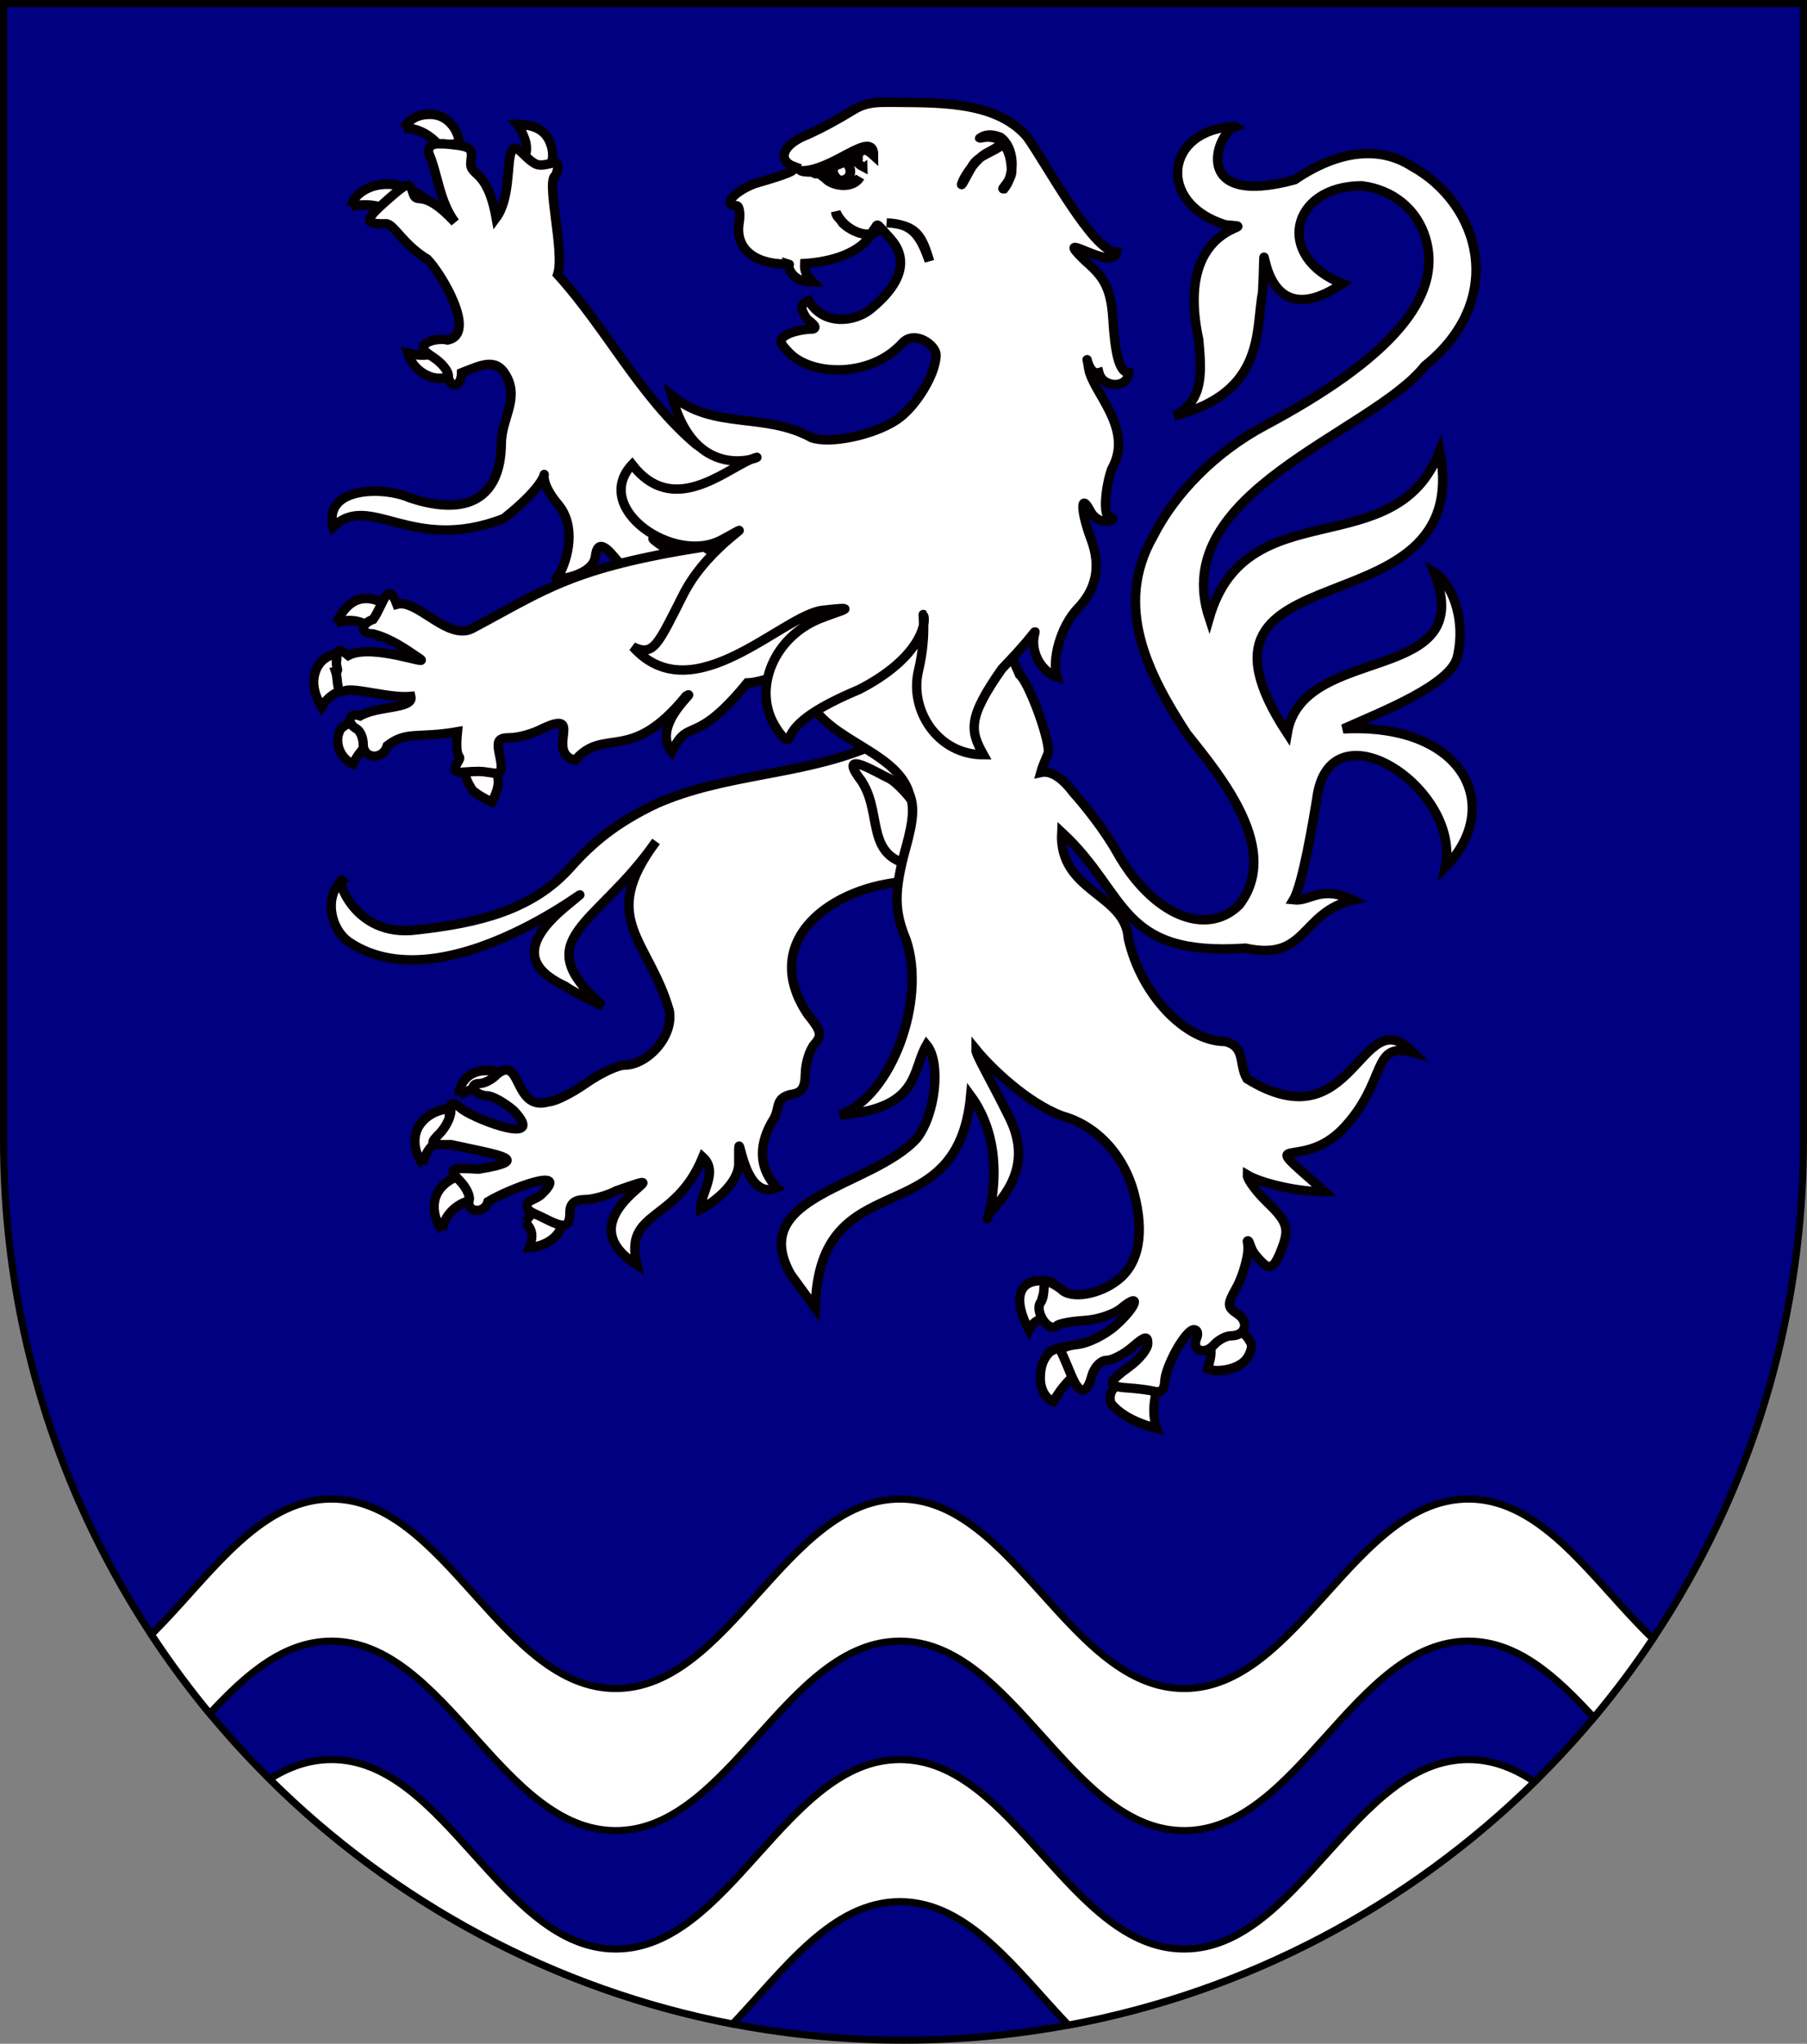
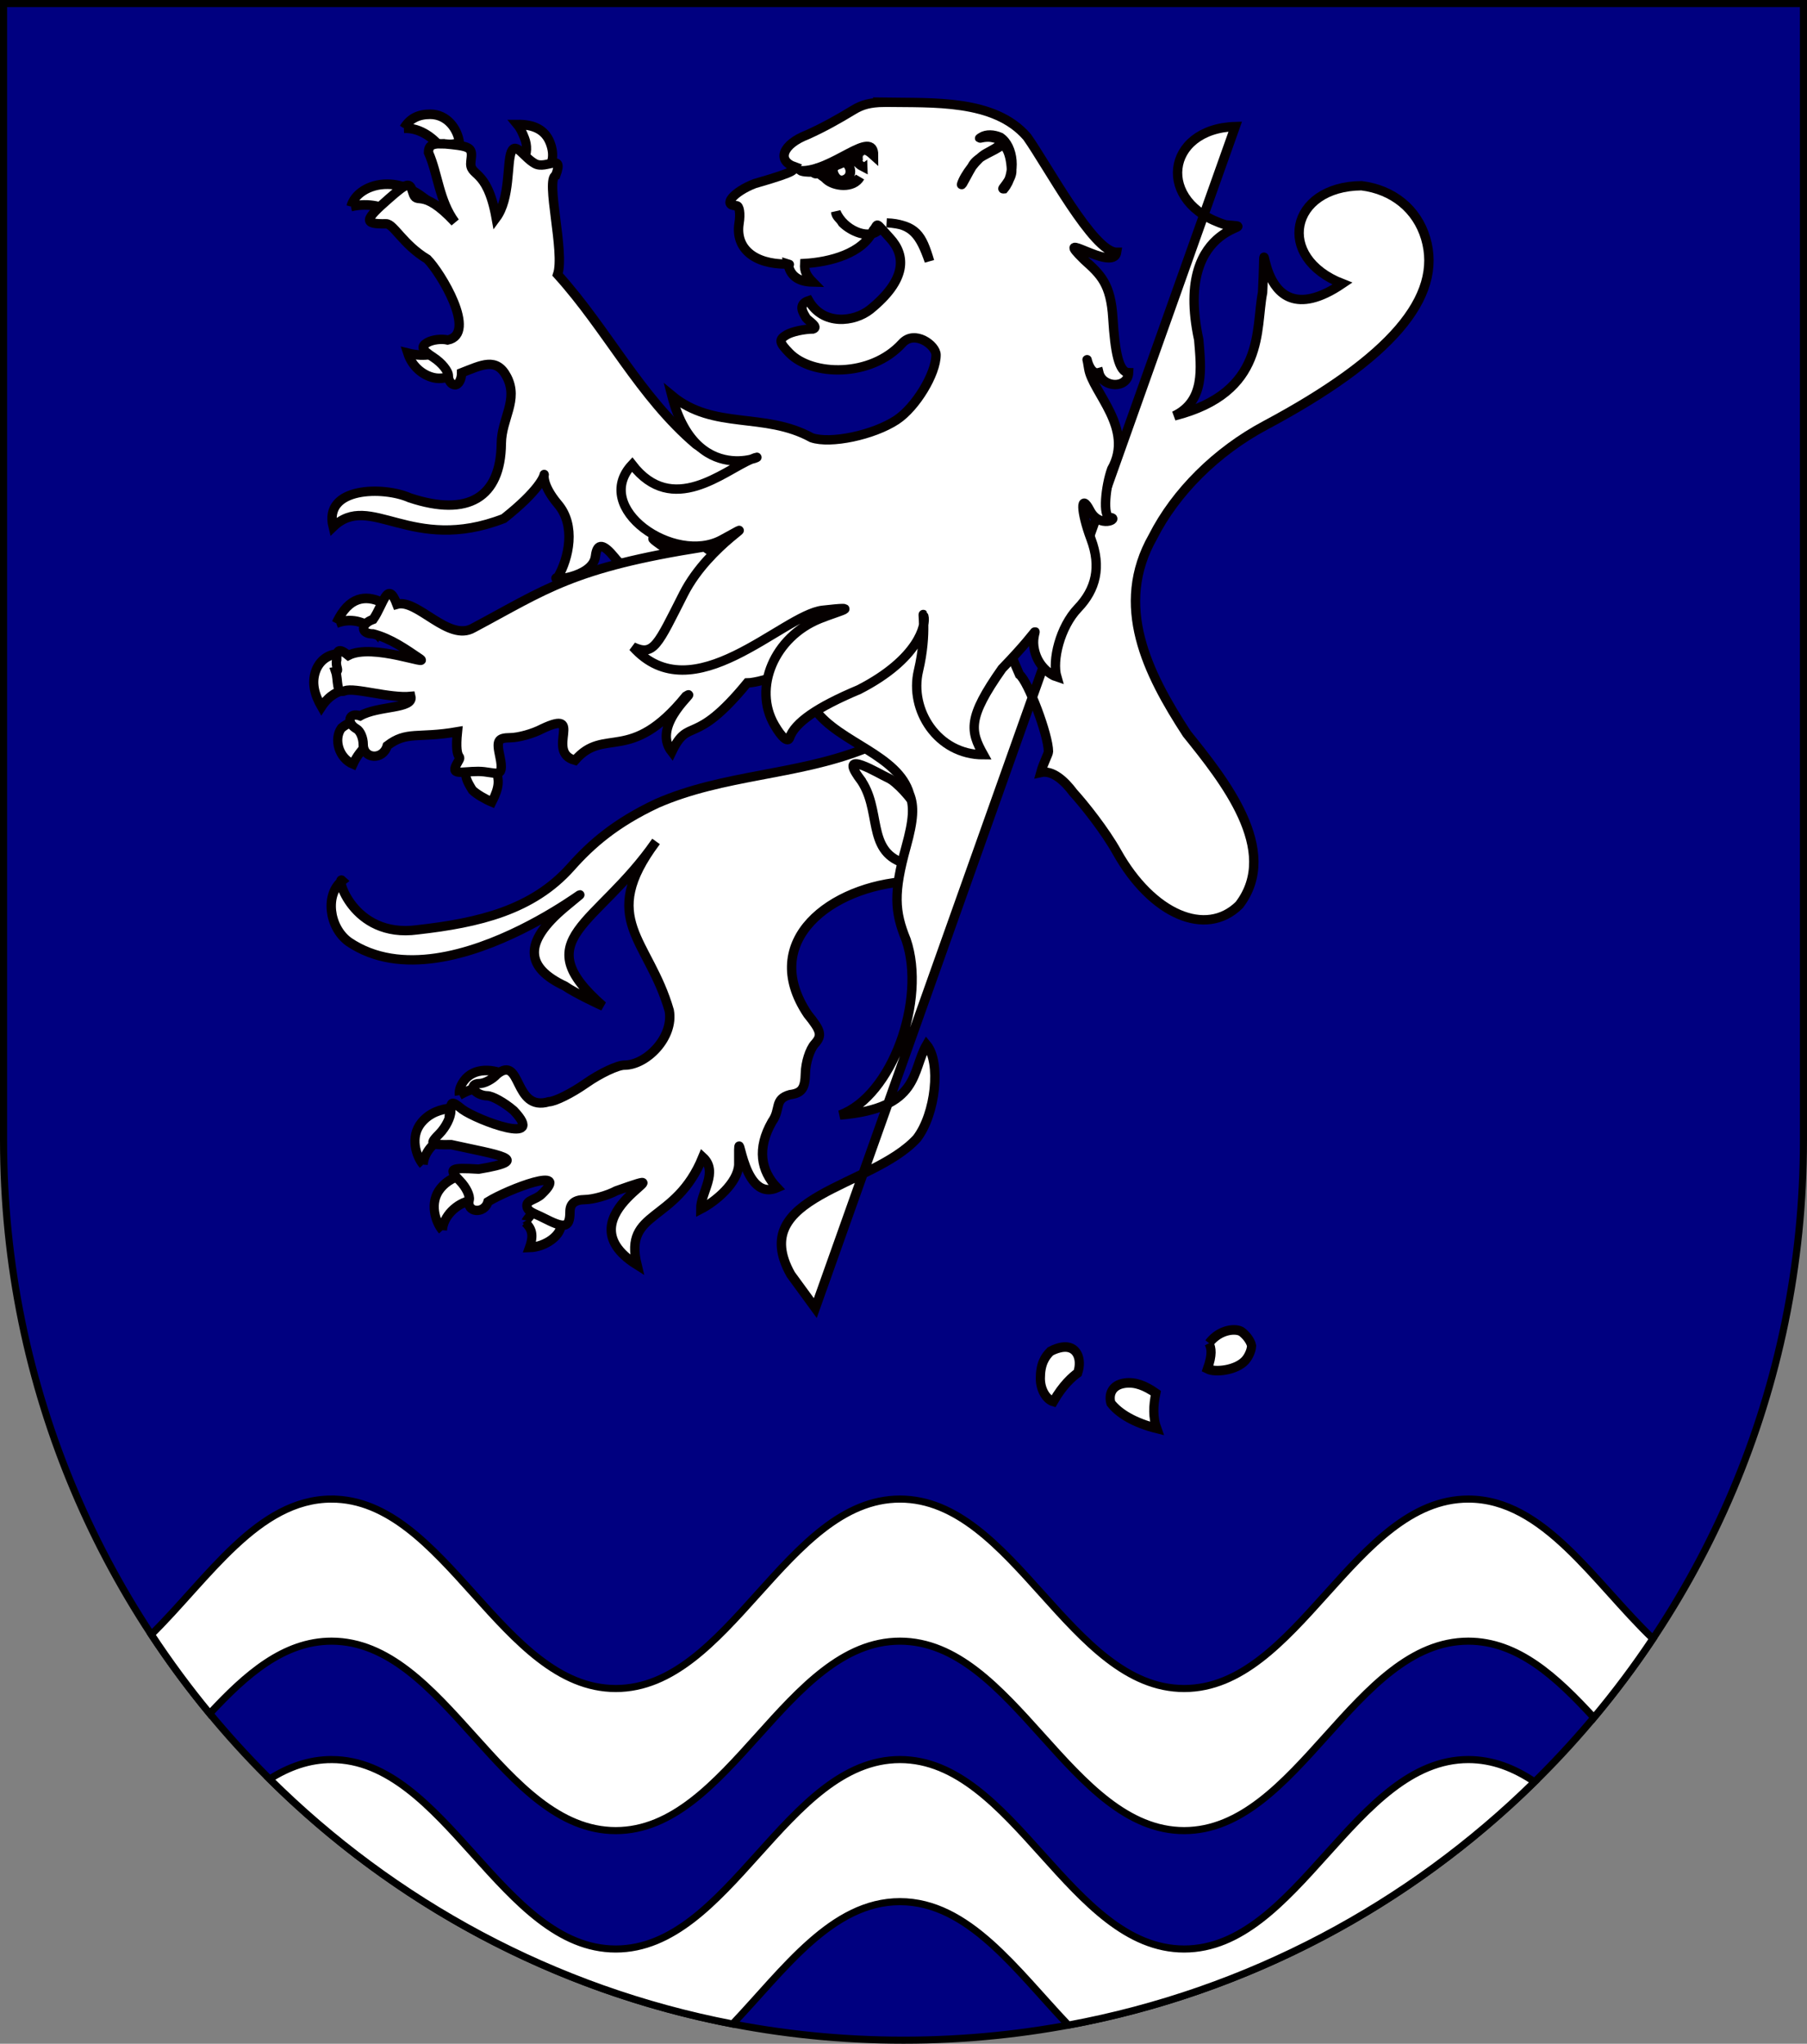
<svg xmlns="http://www.w3.org/2000/svg" xmlns:ns1="http://www.inkscape.org/namespaces/inkscape" xmlns:ns2="http://sodipodi.sourceforge.net/DTD/sodipodi-0.dtd" xmlns:xlink="http://www.w3.org/1999/xlink" width="763" height="863" id="svg2" version="1.1" ns1:version="0.46" ns2:docname="Wappen_Familie_Rallerquell.svg" ns2:version="0.32" ns1:output_extension="org.inkscape.output.svg.inkscape">
  <rect width="100%" height="100%" fill="#808080" stroke="none" />
  <defs id="defs4">
    <ns1:perspective ns2:type="inkscape:persp3d" ns1:vp_x="0 : 526.18109 : 1" ns1:vp_y="0 : 1000 : 0" ns1:vp_z="744.09448 : 526.18109 : 1" ns1:persp3d-origin="372.04724 : 350.78739 : 1" id="perspective10" />
    <ns1:perspective id="perspective2828" ns1:persp3d-origin="0.5 : 0.33333333 : 1" ns1:vp_z="1 : 0.5 : 1" ns1:vp_y="0 : 1000 : 0" ns1:vp_x="0 : 0.5 : 1" ns2:type="inkscape:persp3d" />
    <ns1:perspective id="perspective2828-7" ns1:persp3d-origin="0.5 : 0.33333333 : 1" ns1:vp_z="1 : 0.5 : 1" ns1:vp_y="0 : 1000 : 0" ns1:vp_x="0 : 0.5 : 1" ns2:type="inkscape:persp3d" />
    <ns1:perspective id="perspective3640" ns1:persp3d-origin="0.5 : 0.33333333 : 1" ns1:vp_z="1 : 0.5 : 1" ns1:vp_y="0 : 1000 : 0" ns1:vp_x="0 : 0.5 : 1" ns2:type="inkscape:persp3d" />
    <ns1:perspective id="perspective3670" ns1:persp3d-origin="0.5 : 0.33333333 : 1" ns1:vp_z="1 : 0.5 : 1" ns1:vp_y="0 : 1000 : 0" ns1:vp_x="0 : 0.5 : 1" ns2:type="inkscape:persp3d" />
    <ns1:perspective id="perspective3693" ns1:persp3d-origin="0.5 : 0.33333333 : 1" ns1:vp_z="1 : 0.5 : 1" ns1:vp_y="0 : 1000 : 0" ns1:vp_x="0 : 0.5 : 1" ns2:type="inkscape:persp3d" />
    <ns1:perspective id="perspective3720" ns1:persp3d-origin="0.5 : 0.33333333 : 1" ns1:vp_z="1 : 0.5 : 1" ns1:vp_y="0 : 1000 : 0" ns1:vp_x="0 : 0.5 : 1" ns2:type="inkscape:persp3d" />
    <ns1:perspective id="perspective3747" ns1:persp3d-origin="0.5 : 0.33333333 : 1" ns1:vp_z="1 : 0.5 : 1" ns1:vp_y="0 : 1000 : 0" ns1:vp_x="0 : 0.5 : 1" ns2:type="inkscape:persp3d" />
    <ns1:perspective id="perspective3763" ns1:persp3d-origin="0.5 : 0.33333333 : 1" ns1:vp_z="1 : 0.5 : 1" ns1:vp_y="0 : 1000 : 0" ns1:vp_x="0 : 0.5 : 1" ns2:type="inkscape:persp3d" />
    <ns1:perspective id="perspective3792" ns1:persp3d-origin="0.5 : 0.33333333 : 1" ns1:vp_z="1 : 0.5 : 1" ns1:vp_y="0 : 1000 : 0" ns1:vp_x="0 : 0.5 : 1" ns2:type="inkscape:persp3d" />
    <ns1:perspective id="perspective3814" ns1:persp3d-origin="0.5 : 0.33333333 : 1" ns1:vp_z="1 : 0.5 : 1" ns1:vp_y="0 : 1000 : 0" ns1:vp_x="0 : 0.5 : 1" ns2:type="inkscape:persp3d" />
    <ns1:perspective id="perspective3841" ns1:persp3d-origin="0.5 : 0.33333333 : 1" ns1:vp_z="1 : 0.5 : 1" ns1:vp_y="0 : 1000 : 0" ns1:vp_x="0 : 0.5 : 1" ns2:type="inkscape:persp3d" />
    <ns1:perspective id="perspective3841-5" ns1:persp3d-origin="0.5 : 0.33333333 : 1" ns1:vp_z="1 : 0.5 : 1" ns1:vp_y="0 : 1000 : 0" ns1:vp_x="0 : 0.5 : 1" ns2:type="inkscape:persp3d" />
    <ns1:perspective id="perspective3872" ns1:persp3d-origin="0.5 : 0.33333333 : 1" ns1:vp_z="1 : 0.5 : 1" ns1:vp_y="0 : 1000 : 0" ns1:vp_x="0 : 0.5 : 1" ns2:type="inkscape:persp3d" />
    <ns1:perspective id="perspective3898" ns1:persp3d-origin="0.5 : 0.33333333 : 1" ns1:vp_z="1 : 0.5 : 1" ns1:vp_y="0 : 1000 : 0" ns1:vp_x="0 : 0.5 : 1" ns2:type="inkscape:persp3d" />
    <ns1:perspective id="perspective3920" ns1:persp3d-origin="0.5 : 0.33333333 : 1" ns1:vp_z="1 : 0.5 : 1" ns1:vp_y="0 : 1000 : 0" ns1:vp_x="0 : 0.5 : 1" ns2:type="inkscape:persp3d" />
    <ns1:perspective id="perspective2860" ns1:persp3d-origin="0.5 : 0.33333333 : 1" ns1:vp_z="1 : 0.5 : 1" ns1:vp_y="0 : 1000 : 0" ns1:vp_x="0 : 0.5 : 1" ns2:type="inkscape:persp3d" />
    <ns1:perspective id="perspective3672" ns1:persp3d-origin="0.5 : 0.33333333 : 1" ns1:vp_z="1 : 0.5 : 1" ns1:vp_y="0 : 1000 : 0" ns1:vp_x="0 : 0.5 : 1" ns2:type="inkscape:persp3d" />
    <ns1:perspective id="perspective3695" ns1:persp3d-origin="0.5 : 0.33333333 : 1" ns1:vp_z="1 : 0.5 : 1" ns1:vp_y="0 : 1000 : 0" ns1:vp_x="0 : 0.5 : 1" ns2:type="inkscape:persp3d" />
    <ns1:perspective id="perspective3261" ns1:persp3d-origin="0.5 : 0.33333333 : 1" ns1:vp_z="1 : 0.5 : 1" ns1:vp_y="0 : 1000 : 0" ns1:vp_x="0 : 0.5 : 1" ns2:type="inkscape:persp3d" />
    <ns1:perspective id="perspective2828-1" ns1:persp3d-origin="0.5 : 0.33333333 : 1" ns1:vp_z="1 : 0.5 : 1" ns1:vp_y="0 : 1000 : 0" ns1:vp_x="0 : 0.5 : 1" ns2:type="inkscape:persp3d" />
    <ns1:perspective id="perspective3652" ns1:persp3d-origin="0.5 : 0.33333333 : 1" ns1:vp_z="1 : 0.5 : 1" ns1:vp_y="0 : 1000 : 0" ns1:vp_x="0 : 0.5 : 1" ns2:type="inkscape:persp3d" />
    <ns1:perspective id="perspective3652-2" ns1:persp3d-origin="0.5 : 0.33333333 : 1" ns1:vp_z="1 : 0.5 : 1" ns1:vp_y="0 : 1000 : 0" ns1:vp_x="0 : 0.5 : 1" ns2:type="inkscape:persp3d" />
    <ns1:perspective id="perspective3652-5" ns1:persp3d-origin="0.5 : 0.33333333 : 1" ns1:vp_z="1 : 0.5 : 1" ns1:vp_y="0 : 1000 : 0" ns1:vp_x="0 : 0.5 : 1" ns2:type="inkscape:persp3d" />
    <ns1:perspective id="perspective3727" ns1:persp3d-origin="0.5 : 0.33333333 : 1" ns1:vp_z="1 : 0.5 : 1" ns1:vp_y="0 : 1000 : 0" ns1:vp_x="0 : 0.5 : 1" ns2:type="inkscape:persp3d" />
    <ns1:perspective id="perspective3843" ns1:persp3d-origin="0.5 : 0.33333333 : 1" ns1:vp_z="1 : 0.5 : 1" ns1:vp_y="0 : 1000 : 0" ns1:vp_x="0 : 0.5 : 1" ns2:type="inkscape:persp3d" />
    <ns1:perspective id="perspective3970" ns1:persp3d-origin="0.5 : 0.33333333 : 1" ns1:vp_z="1 : 0.5 : 1" ns1:vp_y="0 : 1000 : 0" ns1:vp_x="0 : 0.5 : 1" ns2:type="inkscape:persp3d" />
    <ns1:perspective id="perspective4007" ns1:persp3d-origin="0.5 : 0.33333333 : 1" ns1:vp_z="1 : 0.5 : 1" ns1:vp_y="0 : 1000 : 0" ns1:vp_x="0 : 0.5 : 1" ns2:type="inkscape:persp3d" />
    <ns1:perspective id="perspective4062" ns1:persp3d-origin="0.5 : 0.33333333 : 1" ns1:vp_z="1 : 0.5 : 1" ns1:vp_y="0 : 1000 : 0" ns1:vp_x="0 : 0.5 : 1" ns2:type="inkscape:persp3d" />
    <ns1:perspective id="perspective4153" ns1:persp3d-origin="0.5 : 0.33333333 : 1" ns1:vp_z="1 : 0.5 : 1" ns1:vp_y="0 : 1000 : 0" ns1:vp_x="0 : 0.5 : 1" ns2:type="inkscape:persp3d" />
    <ns1:perspective id="perspective4316" ns1:persp3d-origin="0.5 : 0.33333333 : 1" ns1:vp_z="1 : 0.5 : 1" ns1:vp_y="0 : 1000 : 0" ns1:vp_x="0 : 0.5 : 1" ns2:type="inkscape:persp3d" />
    <ns1:perspective id="perspective4316-9" ns1:persp3d-origin="0.5 : 0.33333333 : 1" ns1:vp_z="1 : 0.5 : 1" ns1:vp_y="0 : 1000 : 0" ns1:vp_x="0 : 0.5 : 1" ns2:type="inkscape:persp3d" />
    <ns1:perspective id="perspective4420" ns1:persp3d-origin="0.5 : 0.33333333 : 1" ns1:vp_z="1 : 0.5 : 1" ns1:vp_y="0 : 1000 : 0" ns1:vp_x="0 : 0.5 : 1" ns2:type="inkscape:persp3d" />
    <ns1:perspective id="perspective4571" ns1:persp3d-origin="0.5 : 0.33333333 : 1" ns1:vp_z="1 : 0.5 : 1" ns1:vp_y="0 : 1000 : 0" ns1:vp_x="0 : 0.5 : 1" ns2:type="inkscape:persp3d" />
    <ns1:perspective id="perspective4594" ns1:persp3d-origin="0.5 : 0.33333333 : 1" ns1:vp_z="1 : 0.5 : 1" ns1:vp_y="0 : 1000 : 0" ns1:vp_x="0 : 0.5 : 1" ns2:type="inkscape:persp3d" />
    <ns1:perspective id="perspective4594-4" ns1:persp3d-origin="0.5 : 0.33333333 : 1" ns1:vp_z="1 : 0.5 : 1" ns1:vp_y="0 : 1000 : 0" ns1:vp_x="0 : 0.5 : 1" ns2:type="inkscape:persp3d" />
    <ns1:perspective id="perspective8000" ns1:persp3d-origin="0.5 : 0.33333333 : 1" ns1:vp_z="1 : 0.5 : 1" ns1:vp_y="0 : 1000 : 0" ns1:vp_x="0 : 0.5 : 1" ns2:type="inkscape:persp3d" />
    <ns1:perspective id="perspective2904" ns1:persp3d-origin="372.04724 : 350.78739 : 1" ns1:vp_z="744.09448 : 526.18109 : 1" ns1:vp_y="0 : 1000 : 0" ns1:vp_x="0 : 526.18109 : 1" ns2:type="inkscape:persp3d" />
    <clipPath id="clipPath4039">
      <path id="path3988" d="M -0.138,841.445 L 595.138,841.445 L 595.138,-0.445 L -0.138,-0.445 L -0.138,841.445 z" />
    </clipPath>
    <clipPath id="clipPath4045">
      <path id="path3992" d="M 0.03,841.95 L 595.29,841.95 L 595.29,0.03 L 0.03,0.03 L 0.03,841.95 z" />
    </clipPath>
    <clipPath id="clipPath17">
      <path id="path19" d="M 0,841.89 L 595.276,841.89 L 595.276,0 L 0,0 L 0,841.89 z" />
    </clipPath>
    <clipPath id="clipPath23">
      <path id="path25" d="M 0.03,841.95 L 595.29,841.95 L 595.29,0.03 L 0.03,0.03 L 0.03,841.95 z" />
    </clipPath>
    <ns1:perspective id="perspective3288" ns1:persp3d-origin="85.40757 : 66.457692 : 1" ns1:vp_z="170.81514 : 99.686539 : 1" ns1:vp_y="0 : 1000 : 0" ns1:vp_x="0 : 99.686539 : 1" ns2:type="inkscape:persp3d" />
    <clipPath id="clipPath4039-9">
      <path id="path4041" d="M -0.138,841.445 L 595.138,841.445 L 595.138,-0.445 L -0.138,-0.445 L -0.138,841.445 z" />
    </clipPath>
    <clipPath id="clipPath4045-0">
      <path id="path4047" d="M 0.03,841.95 L 595.29,841.95 L 595.29,0.03 L 0.03,0.03 L 0.03,841.95 z" />
    </clipPath>
    <clipPath id="clipPath3255">
      <path id="path3257" d="M 0.03,841.95 L 595.29,841.95 L 595.29,0.03 L 0.03,0.03 L 0.03,841.95 z" />
    </clipPath>
    <clipPath id="clipPath3249">
      <path id="path3251" d="M -0.138,841.445 L 595.138,841.445 L 595.138,-0.445 L -0.138,-0.445 L -0.138,841.445 z" />
    </clipPath>
    <clipPath id="clipPath307">
      <path id="path309" d="M 9.827,586.634 L 68.413,586.634 L 68.413,556.931 L 9.827,556.931 L 9.827,586.634 z" />
    </clipPath>
    <clipPath id="clipPath313">
      <path id="path315" d="M -0.429,595.138 L 1133.429,595.138 L 1133.429,-0.138 L -0.429,-0.138 L -0.429,595.138 z" />
    </clipPath>
    <clipPath id="clipPath319">
      <path id="path321" d="M 0.015,595.29 L 1133.865,595.29 L 1133.865,0 L 0.015,0 L 0.015,595.29 z" />
    </clipPath>
    <clipPath id="clipPath327">
      <path id="path329" d="M 0.015,0 L 1133.865,0 L 1133.865,595.29 L 0.015,595.29 L 0.015,0 z" />
    </clipPath>
    <clipPath id="clipPath335">
      <path id="path337" d="M 9.827,586.634 L 68.413,586.634 L 68.413,556.931 L 9.827,556.931 L 9.827,586.634 z" />
    </clipPath>
    <clipPath id="clipPath341">
      <path id="path343" d="M -0.429,595.138 L 1133.429,595.138 L 1133.429,-0.138 L -0.429,-0.138 L -0.429,595.138 z" />
    </clipPath>
    <clipPath id="clipPath347">
      <path id="path349" d="M 0.015,595.29 L 1133.865,595.29 L 1133.865,0 L 0.015,0 L 0.015,595.29 z" />
    </clipPath>
    <clipPath id="clipPath357">
      <path id="path359" d="M -0.313,-19.242 L 34.199,-19.242 L 34.199,1.325 L -0.313,1.325 L -0.313,-19.242 z" />
    </clipPath>
    <clipPath id="clipPath365">
      <path id="path367" d="M 0,1 L 0,-0.325 L 1,-0.325 L 1,1" />
    </clipPath>
    <clipPath id="clipPath371">
      <path id="path373" d="M -0.015,1.026 L 1.769,1.026 L 1.769,0 L -0.015,0 L -0.015,1.026 z" />
    </clipPath>
    <clipPath id="clipPath377">
      <path id="path379" d="M -0.327,1.32 L 34.186,1.32 L 34.186,-19.247 L -0.327,-19.247 L -0.327,1.32 z" />
    </clipPath>
    <clipPath id="clipPath383">
      <path id="path385" d="M -0.313,1.325 L 34.2,1.325 L 34.2,-19.242 L -0.313,-19.242 L -0.313,1.325 z" />
    </clipPath>
    <ns1:perspective id="perspective3700" ns1:persp3d-origin="309.68149 : 216.09153 : 1" ns1:vp_z="619.36298 : 324.1373 : 1" ns1:vp_y="0 : 1000 : 0" ns1:vp_x="0 : 324.1373 : 1" ns2:type="inkscape:persp3d" />
    <ns1:perspective id="perspective3492" ns1:persp3d-origin="0.5 : 0.33333333 : 1" ns1:vp_z="1 : 0.5 : 1" ns1:vp_y="0 : 1000 : 0" ns1:vp_x="0 : 0.5 : 1" ns2:type="inkscape:persp3d" />
    <ns1:perspective id="perspective4343" ns1:persp3d-origin="0.5 : 0.33333333 : 1" ns1:vp_z="1 : 0.5 : 1" ns1:vp_y="0 : 1000 : 0" ns1:vp_x="0 : 0.5 : 1" ns2:type="inkscape:persp3d" />
    <ns1:perspective id="perspective3091" ns1:persp3d-origin="0.5 : 0.33333333 : 1" ns1:vp_z="1 : 0.5 : 1" ns1:vp_y="0 : 1000 : 0" ns1:vp_x="0 : 0.5 : 1" ns2:type="inkscape:persp3d" />
    <ns1:perspective id="perspective3193" ns1:persp3d-origin="0.5 : 0.33333333 : 1" ns1:vp_z="1 : 0.5 : 1" ns1:vp_y="0 : 1000 : 0" ns1:vp_x="0 : 0.5 : 1" ns2:type="inkscape:persp3d" />
    <ns1:perspective id="perspective3216" ns1:persp3d-origin="0.5 : 0.33333333 : 1" ns1:vp_z="1 : 0.5 : 1" ns1:vp_y="0 : 1000 : 0" ns1:vp_x="0 : 0.5 : 1" ns2:type="inkscape:persp3d" />
    <ns1:perspective id="perspective3253" ns1:persp3d-origin="0.5 : 0.33333333 : 1" ns1:vp_z="1 : 0.5 : 1" ns1:vp_y="0 : 1000 : 0" ns1:vp_x="0 : 0.5 : 1" ns2:type="inkscape:persp3d" />
    <ns1:perspective ns2:type="inkscape:persp3d" ns1:vp_x="0 : 0.5 : 1" ns1:vp_y="0 : 1000 : 0" ns1:vp_z="1 : 0.5 : 1" ns1:persp3d-origin="0.5 : 0.33333333 : 1" id="perspective4376" />
    <ns1:perspective ns2:type="inkscape:persp3d" ns1:vp_x="0 : 330 : 1" ns1:vp_y="0 : 1000 : 0" ns1:vp_z="600 : 330 : 1" ns1:persp3d-origin="300 : 220 : 1" id="perspective3353" />
    <linearGradient id="linearGradient2893">
      <stop style="stop-color:white;stop-opacity:0.314;" offset="0" id="stop2895" />
      <stop id="stop2897" offset="0.19" style="stop-color:white;stop-opacity:0.251;" />
      <stop style="stop-color:#6b6b6b;stop-opacity:0.125;" offset="0.6" id="stop2901" />
      <stop style="stop-color:black;stop-opacity:0.125;" offset="1" id="stop2899" />
    </linearGradient>
    <linearGradient id="linearGradient2885">
      <stop id="stop2887" offset="0" style="stop-color:white;stop-opacity:1;" />
      <stop style="stop-color:white;stop-opacity:1;" offset="0.229" id="stop2891" />
      <stop id="stop2889" offset="1" style="stop-color:black;stop-opacity:1;" />
    </linearGradient>
    <linearGradient id="linearGradient2955">
      <stop id="stop2867" offset="0" style="stop-color:#fd0000;stop-opacity:1;" />
      <stop style="stop-color:#e77275;stop-opacity:0.659;" offset="0.5" id="stop2873" />
      <stop style="stop-color:black;stop-opacity:0.323;" offset="1" id="stop2959" />
    </linearGradient>
    <radialGradient ns1:collect="always" xlink:href="#linearGradient2955" id="radialGradient2961" cx="225.524" cy="218.901" fx="225.524" fy="218.901" r="300" gradientTransform="matrix(-4.167939e-4,2.183,-1.884,-3.599562e-4,615.597,-289.121)" gradientUnits="userSpaceOnUse" />
    <polygon id="star" transform="scale(53,53)" points="0,-1 0.588,0.809 -0.951,-0.309 0.951,-0.309 -0.588,0.809 0,-1 " />
    <clipPath id="clip">
      <path d="M 0,-200 L 0,600 L 300,600 L 300,-200 L 0,-200 z " id="path10" />
    </clipPath>
    <radialGradient ns1:collect="always" xlink:href="#linearGradient2955" id="radialGradient1911" gradientUnits="userSpaceOnUse" gradientTransform="matrix(-4.167939e-4,2.183,-1.884,-3.599562e-4,615.597,-289.121)" cx="225.524" cy="218.901" fx="225.524" fy="218.901" r="300" />
    <radialGradient ns1:collect="always" xlink:href="#linearGradient2955" id="radialGradient2865" gradientUnits="userSpaceOnUse" gradientTransform="matrix(0,1.749,-1.593,-1.049767e-7,551.788,-191.29)" cx="225.524" cy="218.901" fx="225.524" fy="218.901" r="300" />
    <radialGradient ns1:collect="always" xlink:href="#linearGradient2955" id="radialGradient2871" gradientUnits="userSpaceOnUse" gradientTransform="matrix(0,1.386,-1.323,-5.741131e-8,-158.082,-109.541)" cx="225.524" cy="218.901" fx="225.524" fy="218.901" r="300" />
    <ns1:perspective ns2:type="inkscape:persp3d" ns1:vp_x="0 : 0.5 : 1" ns1:vp_y="0 : 1000 : 0" ns1:vp_z="1 : 0.5 : 1" ns1:persp3d-origin="0.5 : 0.33333333 : 1" id="perspective2920-09" />
    <ns1:perspective ns2:type="inkscape:persp3d" ns1:vp_x="0 : 0.5 : 1" ns1:vp_y="0 : 1000 : 0" ns1:vp_z="1 : 0.5 : 1" ns1:persp3d-origin="0.5 : 0.33333333 : 1" id="perspective2898-17" />
    <ns1:perspective ns2:type="inkscape:persp3d" ns1:vp_x="0 : 0.5 : 1" ns1:vp_y="0 : 1000 : 0" ns1:vp_z="1 : 0.5 : 1" ns1:persp3d-origin="0.5 : 0.33333333 : 1" id="perspective2949" />
    <ns1:perspective ns2:type="inkscape:persp3d" ns1:vp_x="0 : 0.5 : 1" ns1:vp_y="0 : 1000 : 0" ns1:vp_z="1 : 0.5 : 1" ns1:persp3d-origin="0.5 : 0.33333333 : 1" id="perspective2882" />
    <ns1:perspective ns2:type="inkscape:persp3d" ns1:vp_x="0 : 347.82892 : 1" ns1:vp_y="0 : 1000 : 0" ns1:vp_z="648.28571 : 347.82892 : 1" ns1:persp3d-origin="324.14285 : 231.88595 : 1" id="perspective2950" />
    <filter id="filter3580">
      <feGaussianBlur ns1:collect="always" stdDeviation="1.475" id="feGaussianBlur3582" />
    </filter>
    <filter id="filter3588">
      <feGaussianBlur ns1:collect="always" stdDeviation="1.17" id="feGaussianBlur3590" />
    </filter>
    <ns1:perspective ns2:type="inkscape:persp3d" ns1:vp_x="0 : 0.5 : 1" ns1:vp_y="0 : 1000 : 0" ns1:vp_z="1 : 0.5 : 1" ns1:persp3d-origin="0.5 : 0.33333333 : 1" id="perspective2970" />
    <ns1:perspective ns2:type="inkscape:persp3d" ns1:vp_x="0 : 0.5 : 1" ns1:vp_y="0 : 1000 : 0" ns1:vp_z="1 : 0.5 : 1" ns1:persp3d-origin="0.5 : 0.33333333 : 1" id="perspective2948" />
    <ns1:perspective ns2:type="inkscape:persp3d" ns1:vp_x="0 : 0.5 : 1" ns1:vp_y="0 : 1000 : 0" ns1:vp_z="1 : 0.5 : 1" ns1:persp3d-origin="0.5 : 0.33333333 : 1" id="perspective3894-9" />
    <ns1:perspective ns2:type="inkscape:persp3d" ns1:vp_x="0 : 0.5 : 1" ns1:vp_y="0 : 1000 : 0" ns1:vp_z="1 : 0.5 : 1" ns1:persp3d-origin="0.5 : 0.33333333 : 1" id="perspective3894" />
    <ns1:perspective ns2:type="inkscape:persp3d" ns1:vp_x="0 : 0.5 : 1" ns1:vp_y="0 : 1000 : 0" ns1:vp_z="1 : 0.5 : 1" ns1:persp3d-origin="0.5 : 0.33333333 : 1" id="perspective2989" />
    <ns1:perspective ns2:type="inkscape:persp3d" ns1:vp_x="0 : 0.5 : 1" ns1:vp_y="0 : 1000 : 0" ns1:vp_z="1 : 0.5 : 1" ns1:persp3d-origin="0.5 : 0.33333333 : 1" id="perspective2975" />
    <ns1:perspective ns2:type="inkscape:persp3d" ns1:vp_x="0 : 0.5 : 1" ns1:vp_y="0 : 1000 : 0" ns1:vp_z="1 : 0.5 : 1" ns1:persp3d-origin="0.5 : 0.33333333 : 1" id="perspective3350" />
    <ns1:perspective ns2:type="inkscape:persp3d" ns1:vp_x="0 : 0.5 : 1" ns1:vp_y="0 : 1000 : 0" ns1:vp_z="1 : 0.5 : 1" ns1:persp3d-origin="0.5 : 0.33333333 : 1" id="perspective3065-1" />
    <ns1:perspective ns2:type="inkscape:persp3d" ns1:vp_x="0 : 0.5 : 1" ns1:vp_y="0 : 1000 : 0" ns1:vp_z="1 : 0.5 : 1" ns1:persp3d-origin="0.5 : 0.33333333 : 1" id="perspective3065" />
    <ns1:perspective ns2:type="inkscape:persp3d" ns1:vp_x="0 : 0.5 : 1" ns1:vp_y="0 : 1000 : 0" ns1:vp_z="1 : 0.5 : 1" ns1:persp3d-origin="0.5 : 0.33333333 : 1" id="perspective2962-2" />
    <ns1:perspective ns2:type="inkscape:persp3d" ns1:vp_x="0 : 0.5 : 1" ns1:vp_y="0 : 1000 : 0" ns1:vp_z="1 : 0.5 : 1" ns1:persp3d-origin="0.5 : 0.33333333 : 1" id="perspective2962" />
    <ns1:perspective ns2:type="inkscape:persp3d" ns1:vp_x="0 : 0.5 : 1" ns1:vp_y="0 : 1000 : 0" ns1:vp_z="1 : 0.5 : 1" ns1:persp3d-origin="0.5 : 0.33333333 : 1" id="perspective2920-4" />
    <ns1:perspective ns2:type="inkscape:persp3d" ns1:vp_x="0 : 0.5 : 1" ns1:vp_y="0 : 1000 : 0" ns1:vp_z="1 : 0.5 : 1" ns1:persp3d-origin="0.5 : 0.33333333 : 1" id="perspective2920-0" />
    <ns1:perspective ns2:type="inkscape:persp3d" ns1:vp_x="0 : 0.5 : 1" ns1:vp_y="0 : 1000 : 0" ns1:vp_z="1 : 0.5 : 1" ns1:persp3d-origin="0.5 : 0.33333333 : 1" id="perspective2920" />
    <ns1:perspective ns2:type="inkscape:persp3d" ns1:vp_x="0 : 0.5 : 1" ns1:vp_y="0 : 1000 : 0" ns1:vp_z="1 : 0.5 : 1" ns1:persp3d-origin="0.5 : 0.33333333 : 1" id="perspective2898-1" />
    <ns1:perspective ns2:type="inkscape:persp3d" ns1:vp_x="0 : 0.5 : 1" ns1:vp_y="0 : 1000 : 0" ns1:vp_z="1 : 0.5 : 1" ns1:persp3d-origin="0.5 : 0.33333333 : 1" id="perspective3373" />
    <ns1:perspective ns2:type="inkscape:persp3d" ns1:vp_x="0 : 0.5 : 1" ns1:vp_y="0 : 1000 : 0" ns1:vp_z="1 : 0.5 : 1" ns1:persp3d-origin="0.5 : 0.33333333 : 1" id="perspective3337" />
    <ns1:perspective ns2:type="inkscape:persp3d" ns1:vp_x="0 : 0.5 : 1" ns1:vp_y="0 : 1000 : 0" ns1:vp_z="1 : 0.5 : 1" ns1:persp3d-origin="0.5 : 0.33333333 : 1" id="perspective2898" />
    <ns1:perspective ns2:type="inkscape:persp3d" ns1:vp_x="0 : 0.5 : 1" ns1:vp_y="0 : 1000 : 0" ns1:vp_z="1 : 0.5 : 1" ns1:persp3d-origin="0.5 : 0.33333333 : 1" id="perspective4316-9-8" />
    <ns1:perspective ns2:type="inkscape:persp3d" ns1:vp_x="0 : 0.5 : 1" ns1:vp_y="0 : 1000 : 0" ns1:vp_z="1 : 0.5 : 1" ns1:persp3d-origin="0.5 : 0.33333333 : 1" id="perspective4316-1" />
    <ns1:perspective ns2:type="inkscape:persp3d" ns1:vp_x="0 : 0.5 : 1" ns1:vp_y="0 : 1000 : 0" ns1:vp_z="1 : 0.5 : 1" ns1:persp3d-origin="0.5 : 0.33333333 : 1" id="perspective4153-6" />
    <ns1:perspective ns2:type="inkscape:persp3d" ns1:vp_x="0 : 0.5 : 1" ns1:vp_y="0 : 1000 : 0" ns1:vp_z="1 : 0.5 : 1" ns1:persp3d-origin="0.5 : 0.33333333 : 1" id="perspective4062-7" />
    <ns1:perspective ns2:type="inkscape:persp3d" ns1:vp_x="0 : 0.5 : 1" ns1:vp_y="0 : 1000 : 0" ns1:vp_z="1 : 0.5 : 1" ns1:persp3d-origin="0.5 : 0.33333333 : 1" id="perspective4007-5" />
    <ns1:perspective ns2:type="inkscape:persp3d" ns1:vp_x="0 : 0.5 : 1" ns1:vp_y="0 : 1000 : 0" ns1:vp_z="1 : 0.5 : 1" ns1:persp3d-origin="0.5 : 0.33333333 : 1" id="perspective3970-8" />
    <ns1:perspective ns2:type="inkscape:persp3d" ns1:vp_x="0 : 0.5 : 1" ns1:vp_y="0 : 1000 : 0" ns1:vp_z="1 : 0.5 : 1" ns1:persp3d-origin="0.5 : 0.33333333 : 1" id="perspective3843-6" />
    <ns1:perspective ns2:type="inkscape:persp3d" ns1:vp_x="0 : 0.5 : 1" ns1:vp_y="0 : 1000 : 0" ns1:vp_z="1 : 0.5 : 1" ns1:persp3d-origin="0.5 : 0.33333333 : 1" id="perspective3727-1" />
    <ns1:perspective ns2:type="inkscape:persp3d" ns1:vp_x="0 : 0.5 : 1" ns1:vp_y="0 : 1000 : 0" ns1:vp_z="1 : 0.5 : 1" ns1:persp3d-origin="0.5 : 0.33333333 : 1" id="perspective3652-5-2" />
    <ns1:perspective ns2:type="inkscape:persp3d" ns1:vp_x="0 : 0.5 : 1" ns1:vp_y="0 : 1000 : 0" ns1:vp_z="1 : 0.5 : 1" ns1:persp3d-origin="0.5 : 0.33333333 : 1" id="perspective3652-2-2" />
    <ns1:perspective ns2:type="inkscape:persp3d" ns1:vp_x="0 : 0.5 : 1" ns1:vp_y="0 : 1000 : 0" ns1:vp_z="1 : 0.5 : 1" ns1:persp3d-origin="0.5 : 0.33333333 : 1" id="perspective3652-3" />
    <ns1:perspective ns2:type="inkscape:persp3d" ns1:vp_x="0 : 0.5 : 1" ns1:vp_y="0 : 1000 : 0" ns1:vp_z="1 : 0.5 : 1" ns1:persp3d-origin="0.5 : 0.33333333 : 1" id="perspective2828-1-2" />
    <ns1:perspective ns2:type="inkscape:persp3d" ns1:vp_x="0 : 0.5 : 1" ns1:vp_y="0 : 1000 : 0" ns1:vp_z="1 : 0.5 : 1" ns1:persp3d-origin="0.5 : 0.33333333 : 1" id="perspective3261-4" />
    <ns1:perspective ns2:type="inkscape:persp3d" ns1:vp_x="0 : 0.5 : 1" ns1:vp_y="0 : 1000 : 0" ns1:vp_z="1 : 0.5 : 1" ns1:persp3d-origin="0.5 : 0.33333333 : 1" id="perspective3695-1" />
    <ns1:perspective ns2:type="inkscape:persp3d" ns1:vp_x="0 : 0.5 : 1" ns1:vp_y="0 : 1000 : 0" ns1:vp_z="1 : 0.5 : 1" ns1:persp3d-origin="0.5 : 0.33333333 : 1" id="perspective3672-6" />
    <ns1:perspective ns2:type="inkscape:persp3d" ns1:vp_x="0 : 0.5 : 1" ns1:vp_y="0 : 1000 : 0" ns1:vp_z="1 : 0.5 : 1" ns1:persp3d-origin="0.5 : 0.33333333 : 1" id="perspective2860-7" />
    <ns1:perspective ns2:type="inkscape:persp3d" ns1:vp_x="0 : 0.5 : 1" ns1:vp_y="0 : 1000 : 0" ns1:vp_z="1 : 0.5 : 1" ns1:persp3d-origin="0.5 : 0.33333333 : 1" id="perspective3920-2" />
    <ns1:perspective ns2:type="inkscape:persp3d" ns1:vp_x="0 : 0.5 : 1" ns1:vp_y="0 : 1000 : 0" ns1:vp_z="1 : 0.5 : 1" ns1:persp3d-origin="0.5 : 0.33333333 : 1" id="perspective3898-5" />
    <ns1:perspective ns2:type="inkscape:persp3d" ns1:vp_x="0 : 0.5 : 1" ns1:vp_y="0 : 1000 : 0" ns1:vp_z="1 : 0.5 : 1" ns1:persp3d-origin="0.5 : 0.33333333 : 1" id="perspective3872-1" />
    <ns1:perspective ns2:type="inkscape:persp3d" ns1:vp_x="0 : 0.5 : 1" ns1:vp_y="0 : 1000 : 0" ns1:vp_z="1 : 0.5 : 1" ns1:persp3d-origin="0.5 : 0.33333333 : 1" id="perspective3841-5-1" />
    <ns1:perspective ns2:type="inkscape:persp3d" ns1:vp_x="0 : 0.5 : 1" ns1:vp_y="0 : 1000 : 0" ns1:vp_z="1 : 0.5 : 1" ns1:persp3d-origin="0.5 : 0.33333333 : 1" id="perspective3841-7" />
    <ns1:perspective ns2:type="inkscape:persp3d" ns1:vp_x="0 : 0.5 : 1" ns1:vp_y="0 : 1000 : 0" ns1:vp_z="1 : 0.5 : 1" ns1:persp3d-origin="0.5 : 0.33333333 : 1" id="perspective3814-1" />
    <ns1:perspective ns2:type="inkscape:persp3d" ns1:vp_x="0 : 0.5 : 1" ns1:vp_y="0 : 1000 : 0" ns1:vp_z="1 : 0.5 : 1" ns1:persp3d-origin="0.5 : 0.33333333 : 1" id="perspective3792-5" />
    <ns1:perspective ns2:type="inkscape:persp3d" ns1:vp_x="0 : 0.5 : 1" ns1:vp_y="0 : 1000 : 0" ns1:vp_z="1 : 0.5 : 1" ns1:persp3d-origin="0.5 : 0.33333333 : 1" id="perspective3763-5" />
    <ns1:perspective ns2:type="inkscape:persp3d" ns1:vp_x="0 : 0.5 : 1" ns1:vp_y="0 : 1000 : 0" ns1:vp_z="1 : 0.5 : 1" ns1:persp3d-origin="0.5 : 0.33333333 : 1" id="perspective3747-4" />
    <ns1:perspective ns2:type="inkscape:persp3d" ns1:vp_x="0 : 0.5 : 1" ns1:vp_y="0 : 1000 : 0" ns1:vp_z="1 : 0.5 : 1" ns1:persp3d-origin="0.5 : 0.33333333 : 1" id="perspective3720-2" />
    <ns1:perspective ns2:type="inkscape:persp3d" ns1:vp_x="0 : 0.5 : 1" ns1:vp_y="0 : 1000 : 0" ns1:vp_z="1 : 0.5 : 1" ns1:persp3d-origin="0.5 : 0.33333333 : 1" id="perspective3693-8" />
    <ns1:perspective ns2:type="inkscape:persp3d" ns1:vp_x="0 : 0.5 : 1" ns1:vp_y="0 : 1000 : 0" ns1:vp_z="1 : 0.5 : 1" ns1:persp3d-origin="0.5 : 0.33333333 : 1" id="perspective3670-8" />
    <ns1:perspective ns2:type="inkscape:persp3d" ns1:vp_x="0 : 0.5 : 1" ns1:vp_y="0 : 1000 : 0" ns1:vp_z="1 : 0.5 : 1" ns1:persp3d-origin="0.5 : 0.33333333 : 1" id="perspective3640-4" />
    <ns1:perspective ns2:type="inkscape:persp3d" ns1:vp_x="0 : 0.5 : 1" ns1:vp_y="0 : 1000 : 0" ns1:vp_z="1 : 0.5 : 1" ns1:persp3d-origin="0.5 : 0.33333333 : 1" id="perspective2828-7-9" />
    <ns1:perspective ns2:type="inkscape:persp3d" ns1:vp_x="0 : 0.5 : 1" ns1:vp_y="0 : 1000 : 0" ns1:vp_z="1 : 0.5 : 1" ns1:persp3d-origin="0.5 : 0.33333333 : 1" id="perspective2828-0" />
    <ns1:perspective id="perspective10-4" ns1:persp3d-origin="372.04724 : 350.78739 : 1" ns1:vp_z="744.09448 : 526.18109 : 1" ns1:vp_y="0 : 1000 : 0" ns1:vp_x="0 : 526.18109 : 1" ns2:type="inkscape:persp3d" />
  </defs>
  <ns2:namedview id="base" pagecolor="#ffffff" bordercolor="#666666" borderopacity="1.0" ns1:pageopacity="0.0" ns1:pageshadow="2" ns1:zoom="0.7" ns1:cx="51.16615" ns1:cy="635.06997" ns1:document-units="px" ns1:current-layer="layer1" showgrid="false" ns1:window-width="1280" ns1:window-height="778" ns1:window-x="0" ns1:window-y="0" ns1:window-maximized="1" showguides="true" ns1:guide-bbox="true">
    <ns1:grid type="xygrid" id="grid2816" empspacing="5" visible="true" enabled="true" snapvisiblegridlinesonly="true" />
  </ns2:namedview>
  <g ns1:label="Ebene 1" ns1:groupmode="layer" id="layer1" transform="translate(-1.644,-192.036)">
    <path style="fill:#000080;fill-opacity:1;stroke:#000000;stroke-width:3;stroke-miterlimit:4;stroke-opacity:1;stroke-dasharray:none" d="m 3.144,193.536 0,480 c 0,209.868 170.132,380 380,380 209.868,0 380,-170.132 380,-380 l 0,-480 -760,0 z" id="path2850" />
    <path d="m -981.213,577.587 60.422,-0.338 c 2.625,4.266 2.446,9.785 -2.025,13.165 l -56.034,0.338 c -6.307,-4.94 -4.944,-9.113 -2.363,-13.165 z" id="path3507" style="fill:#ffffff;fill-rule:evenodd;stroke:none;" />
    <path d="m -1074.041,588.726 c 14.442,2.754 40.421,6.007 17.89,-46.583 -11.697,-34.876 10.797,-45.666 33.945,-45.189 30.919,0.647 45.547,49.822 50.107,53.628 -11.599,-41.599 6.942,-59.921 17.89,-92.153 5.322,26.442 36.621,29.93 18.566,94.516 9.521,-17.924 15.275,-35.066 24.53,-45.592 10.778,-12.259 23.099,-17.833 37.243,-15.506 45.705,12.806 15.425,59.546 17.654,78.934 4.416,15.309 19.974,16.973 29.266,7.481 -0.676,24.424 -22.256,32.035 -30.855,29.533 -44.048,-12.816 -18.62,-51.88 -42.395,-62.276 -17.137,-1.796 -22.191,11.944 -27.004,25.992 l -51.984,0.338 c -12.631,-35.134 -38.778,-23.233 -36.456,-8.101 7.031,36.591 -34.971,66.114 -58.397,24.979 z" id="path3509" style="fill:#ffffff;fill-rule:evenodd;stroke:none;" />
    <path d="m -953.534,702.145 c 4.019,-10.419 14.265,-23.849 9.913,-38.441 -0.6,-2.011 1.625,-4.739 0.551,-7.467 l 13.84,4.388 c -6.647,-14.21 -14.012,-28.022 -12.827,-46.583 5.722,12.868 12.436,17.472 21.191,21.592 9.586,4.511 23.287,6.085 28.362,13.128 5.653,7.845 9.631,17.929 -1.197,26.239 -3.726,2.86 1.183,2.883 0.252,4.19 22.248,-0.143 29.578,-19.255 24.979,-37.131 -10.755,-22.924 -47.608,-14.07 -62.11,-46.245 l -42.194,1.013 c -4.966,25.839 -48.411,24.479 -61.435,48.27 -9.838,24.332 3.152,43.362 28.017,36.118 -9.839,-5.694 -23.926,-20.007 -4.726,-35.781 13.899,-5.403 25.558,-5.881 33.18,-11.845 8.326,-6.516 10.004,-15.823 15.766,-24.948 -4.002,15.035 -0.402,32.864 -11.814,47.258 l 11.139,0 c -7.113,7.214 -6.832,15.798 -3.131,25.015 2.742,6.829 8.375,10.63 12.245,21.23 z" id="path3511" style="fill:#ffffff;fill-rule:evenodd;stroke:none;" />
    <path style="fill:#ffffff;stroke:#000000;stroke-width:3;stroke-linecap:butt;stroke-linejoin:miter;stroke-miterlimit:4;stroke-opacity:1;stroke-dasharray:none;" d="m 141.644,825.036 c -31.139,0 -52.115,33.54 -76.094,57.188 7.624,11.58 15.846,22.725 24.656,33.375 15.26,-16.408 31.21,-30.562 51.438,-30.562 48.074,0 71.926,80 120,80 48.074,0 71.926,-80 120,-80 48.074,0 71.926,80 120,80 48.074,0 71.926,-80 120,-80 20.926,0 37.257,15.161 53,32.281 8.899,-10.63 17.227,-21.742 24.938,-33.312 -24.756,-23.703 -46.005,-58.969 -77.938,-58.969 -48.074,0 -71.926,80 -120,80 -48.074,0 -71.926,-80 -120,-80 -48.074,0 -71.926,80 -120,80 -48.074,0 -71.926,-80 -120,-80 z m 0,110 c -9.551,0 -18.138,3.158 -26.156,8.219 52.454,52.055 119.996,88.925 195.5,103.437 21.799,-23.008 41.891,-51.656 70.656,-51.656 28.966,0 49.149,29.037 71.125,52.125 75.953,-14.063 143.972,-50.709 196.844,-102.719 -8.532,-5.743 -17.698,-9.406 -27.969,-9.406 -48.074,0 -71.926,80 -120,80 -48.074,0 -71.926,-80 -120,-80 -48.074,0 -71.926,80 -120,80 -48.074,0 -71.926,-80 -120,-80 z" id="path2911-7" />
    <g id="g3569" transform="matrix(1.319,0,0,1.319,-155.259,-253.226)" style="fill:#ffffff;fill-opacity:1">
      <g id="g3037" transform="matrix(1.487,0,0,1.557,-899.817,-59.528)" style="fill:#ffffff;stroke-width:1.971;stroke-miterlimit:4;stroke-dasharray:none;fill-opacity:1">
        <path id="path3039" d="m 780.372,508.002 c -1.532,-1.705 -2.881,-5.71 -0.421,-8.604 1.812,-2.131 4.265,-2.775 6.304,-3.005 -0.684,2.464 -0.121,4.027 0.357,5.453 -3.28,0.61 -6.085,3.335 -6.24,6.157" style="fill:#ffffff;fill-opacity:1;stroke:#050000;stroke-width:1.971;stroke-miterlimit:4;stroke-opacity:1;stroke-dasharray:none;display:inline" />
        <path id="path3041" d="m 784.01,480.232 c -0.088,-0.639 -0.025,-1.628 0.963,-2.927 2.165,-2.846 6.393,-2.552 9.51,-1.002 -0.821,0.736 -2.045,2.275 -2.25,3.426 -2.727,-1.644 -5.566,-1.034 -8.223,0.504" style="fill:#ffffff;fill-opacity:1;stroke:#050000;stroke-width:1.971;stroke-miterlimit:4;stroke-opacity:1;stroke-dasharray:none;display:inline" />
        <path id="path3043" d="m 776.232,494.512 c -1.532,-1.705 -2.881,-5.71 -0.421,-8.604 1.812,-2.131 4.265,-2.775 6.304,-3.005 -0.684,2.464 -0.121,4.027 0.357,5.453 -3.28,0.61 -6.085,3.335 -6.24,6.157" style="fill:#ffffff;fill-opacity:1;stroke:#050000;stroke-width:1.971;stroke-miterlimit:4;stroke-opacity:1;stroke-dasharray:none;display:inline" />
        <path id="path3045" d="m 802.162,503.574 c -2.4,0 -3.937,2.83 -3.944,2.807 1.303,1.272 1.915,2.433 0.896,5.164 3.429,-0.095 7.156,-2.586 6.805,-5.164 0,0 -1.336,-2.807 -3.758,-2.807" style="fill:#ffffff;fill-opacity:1;stroke:#050000;stroke-width:1.971;stroke-miterlimit:4;stroke-opacity:1;stroke-dasharray:none;display:inline" />
      </g>
      <path style="fill:#ffffff;fill-opacity:1;stroke:#050000;stroke-width:3;stroke-miterlimit:4;stroke-opacity:1;stroke-dasharray:none;display:inline" d="m 406.85,573.377 c -2.487,0.148 -5.798,1.393 -11.458,4.046 -21.555,8.452 -44.802,8.055 -66.098,17.349 -13.311,6.26 -21.05,13.019 -27.586,20.38 -12.244,13.788 -29.441,17.883 -49.151,20.096 -20.97,2.839 -26.322,-18.06 -24,-15.771 -5.56,4.271 -4.435,14.894 2.053,19.617 33.156,22.509 90.924,-29.29 69.211,-11.096 -13.742,11.515 -12.405,19.436 0,25.257 3.09,2.185 11.564,6.19 12.12,6.376 -24.742,-21.7 -1.885,-25.38 17.021,-52.66 -18.662,24.976 -2.379,31.132 4.239,54.131 1.528,8.525 -7.256,17.472 -14.372,17.472 -2.177,0 -7.74,2.617 -12.319,5.824 -4.579,3.207 -9.911,5.855 -11.855,5.885 -11.462,3.394 -8.577,-15.328 -16.624,-8.766 -1.44,1.607 -3.955,2.943 -5.63,2.943 -1.675,0 -2.442,0.883 -1.722,1.962 0.72,1.079 2.619,1.962 4.239,1.962 1.62,0 5.44,2.114 8.478,4.72 10.857,11.479 -11.454,3.193 -16.425,-0.368 -3.359,-2.712 -3.709,-2.693 -3.709,0.552 -2e-5,1.97 -1.634,5.186 -3.576,7.173 -3.365,3.442 -3.191,3.659 3.709,3.556 14.615,3.247 26.999,4.823 8.809,7.847 -9.195,-0.559 -9.84,-0.16 -6.027,3.74 1.978,2.023 3.32,4.782 2.98,6.13 -1.03,4.085 4.876,4.625 6.027,0.552 6.551,-4.038 26.973,-11.818 17.154,-2.391 -1.913,1.83 -4.835,1.854 -4.702,3.74 0.132,1.885 2.268,2.293 5.232,3.801 6.385,3.247 8.544,3.692 8.544,-1.9 -4e-5,-2.62 1.487,-3.876 4.769,-3.923 2.623,-0.038 7.153,-1.278 10.067,-2.82 26.301,-9.267 -19.19,7.571 6.623,23.725 -4.316,-17.768 12.3,-13.066 21.061,-34.514 5.183,4.725 -0.702,11.316 -0.662,16.675 4.773,-2.455 11.867,-8.403 12.186,-14.222 -0.103,-18.604 0.083,12.643 12.253,7.356 -5.209,-5.448 -6.497,-12.58 -1.59,-21.15 2.885,-4.012 0.511,-7.193 5.696,-8.644 3.8,-0.499 4.865,-1.943 4.967,-6.866 0.071,-3.42 1.411,-7.63 2.98,-9.379 2.441,-2.722 2.109,-4.117 -2.252,-9.502 -15.797,-23.629 7.688,-41.074 32.056,-42.545 10.653,0 11.039,-0.185 7.683,-3.617 -4.365,-4.465 -4.504,-7.87 -0.331,-12.138 3.868,-3.956 0.534,-10.296 -6.623,-21.027 -4.156,-6.232 -5.199,-4.766 -5.298,-6.376 -0.099,-1.609 3.363,0.102 4.901,-0.061 4.482,-0.475 4.641,-0.236 0.861,-2.268 -1.206,-0.648 -2.415,-0.947 -3.908,-0.858 z" id="path3047" ns2:nodetypes="cccscccsccccssccsssccssccssccssssccccccccssccsssssss" />
      <path style="fill:#ffffff;fill-opacity:1;stroke:#050000;stroke-width:3;stroke-miterlimit:4;stroke-opacity:1;stroke-dasharray:none;display:inline" d="m 394.161,586.784 c 7.301,9.815 1.912,23.056 14.097,27.085 5.153,1.704 5.566,-6.826 4.281,-17.389 -1.663,-3.221 -6.608,-8.69 -9.255,-9.841 -2.648,-1.152 -16.423,-9.67 -9.122,0.145 z" id="path3049" ns2:nodetypes="cscsz" />
      <g id="g3053" transform="matrix(1.487,0,0,1.557,-899.817,-59.528)" style="fill:#ffffff;stroke-width:1.971;stroke-miterlimit:4;stroke-dasharray:none;fill-opacity:1">
        <path id="path3055" d="m 798.073,283.519 c -0.482,-1.199 -0.914,-2.1 -1.584,-2.873 3.458,-0.026 5.961,1.006 7.072,3.767 1.079,2.683 0.37,4.633 -0.961,6 -1.866,-1.348 -3.154,-1.962 -4.868,-2.216 0.976,-1.581 0.897,-3.294 0.341,-4.678" style="fill:#ffffff;fill-opacity:1;stroke:#050000;stroke-width:1.971;stroke-miterlimit:4;stroke-opacity:1;stroke-dasharray:none;display:inline" />
        <path id="path3057" d="m 772.058,281.423 c 1.29,-2.052 3.2,-2.884 5.663,-2.884 3.693,0 5.974,3.039 6.342,6 -1.716,0.079 -2.777,0.421 -3.851,1.06 -1.394,-1.826 -4.481,-4.39 -8.153,-4.176" style="fill:#ffffff;fill-opacity:1;stroke:#050000;stroke-width:1.971;stroke-miterlimit:4;stroke-opacity:1;stroke-dasharray:none;display:inline" />
        <path id="path3059" d="m 760.672,297.52 c 0.659,-2.479 3.778,-4.655 7.935,-4.602 3.336,0.043 5.937,1.528 7.497,2.615 -3.198,0.567 -5.184,2.053 -5.996,3.416 -2.185,-1.352 -5.524,-2.317 -9.437,-1.429" style="fill:#ffffff;fill-opacity:1;stroke:#050000;stroke-width:1.971;stroke-miterlimit:4;stroke-opacity:1;stroke-dasharray:none;display:inline" />
        <path id="path3061" d="m 781.241,326.682 c 0.971,1.324 1.478,2.146 4.449,3.483 -1.027,1.045 -4.164,3.233 -7.238,2.534 -2.348,-0.534 -4.633,-2.324 -5.559,-5.048 4.082,0.973 6.431,0.009 8.348,-0.969" style="fill:#ffffff;fill-opacity:1;stroke:#050000;stroke-width:1.971;stroke-miterlimit:4;stroke-opacity:1;stroke-dasharray:none;display:inline" />
      </g>
      <path style="fill:#ffffff;fill-opacity:1;stroke:#050000;stroke-width:3;stroke-miterlimit:4;stroke-opacity:1;stroke-dasharray:none;display:inline" d="m 259.842,383.591 c -2.894,0.017 -3.709,0.842 -3.709,2.82 3.063,6.905 3.33,15.334 8.478,22.315 -10.85,-11.674 -12.165,-4.974 -13.511,-9.563 -0.993,-3.385 -1.696,-3.21 -7.617,1.962 -7.926,6.924 -8.299,8.241 -0.927,8.092 2.409,-0.049 5.398,6.635 13.201,11.325 4.243,4.239 16.161,23.922 6.536,25.886 -1.988,-0.481 -4.904,-0.119 -6.491,0.797 -2.274,1.314 -1.84,2.33 1.921,4.782 2.623,1.71 4.769,4.328 4.769,5.885 -5e-5,1.557 0.954,2.881 2.119,2.881 1.166,2e-5 2.119,-1.738 2.119,-3.862 6.38,-2.472 11.188,-5.112 14.504,1.349 3.804,7.409 -1.707,13.298 -1.788,21.272 -0.176,17.332 -10.63,23.638 -29.34,17.41 -8.272,-3.69 -27.708,-3.604 -24.505,9.318 11.898,-11.47 24.881,8.859 54.638,-2.691 22.648,-17.935 6.044,-17.969 17.388,-4.518 5.711,6.771 3.456,17.168 -0.079,23.283 -3.862,1.35 11.167,0.453 12.033,-6.693 0.555,-4.572 2.679,-3.842 6.159,0.429 3.281,4.026 3.922,3.347 12.518,1.778 5.259,-0.96 8.875,-0.812 9.074,-2.513 0.199,-1.701 -1.095,1.219 -8.279,-4.291 -9.295,-7.129 44.612,25.645 50.195,-2.066 3.37,-16.834 -6.991,-22.719 -31.253,-26.195 -0.265,-1.395 0.408,1.507 -6.226,-2.943 -18.069,-15.344 -28.301,-36.655 -44.308,-54.376 2.407,-7.126 -3.986,-30.468 -0.596,-31.755 2.753,-7.451 -3.013,-1.774 -6.623,-3.74 -3.61,-1.965 -6.194,-7.206 -7.617,-3.74 -1.422,3.466 -0.271,14.926 -4.835,21.088 -3.007,-16.559 -8.784,-12.81 -8.08,-18.207 0.514,-3.943 0.234,-4.574 -6.226,-5.272 -1.47,-0.159 -2.678,-0.251 -3.643,-0.245 z" id="path3063" ns2:nodetypes="cccsssccsssscsscccscsssssccccczzcsss" />
      <g id="g3065" transform="matrix(1.487,0,0,1.557,-899.817,-59.528)" style="fill:#ffffff;stroke-width:1.971;stroke-miterlimit:4;stroke-dasharray:none;fill-opacity:1">
        <path id="path3067" d="m 757.79,389.518 c -2.333,0.119 -4.009,1.634 -4.701,3.48 -0.937,2.501 -0.234,4.911 1.246,7.369 1.694,-2.49 3.711,-3.19 4.87,-3.454 1.397,-1.717 1.602,-5.992 -1.416,-7.395" style="fill:#ffffff;fill-opacity:1;stroke:#050000;stroke-width:1.971;stroke-miterlimit:4;stroke-opacity:1;stroke-dasharray:none;display:inline" />
        <path id="path3069" d="m 757.502,383.201 c 0.322,-0.655 0.866,-1.69 1.692,-2.691 2.899,-3.512 6.63,-2.741 9.815,-0.665 -1.66,1.81 -2.539,3.505 -2.952,5.224 -1.514,-1.76 -4.942,-3.282 -8.555,-1.869" style="fill:#ffffff;fill-opacity:1;stroke:#050000;stroke-width:1.971;stroke-miterlimit:4;stroke-opacity:1;stroke-dasharray:none;display:inline" />
        <path id="path3071" d="m 762.796,403.89 c -2.006,-0.912 -3.627,0.439 -4.196,0.882 -1.693,2.295 -0.506,6.17 2.521,7.38 0.738,-1.579 1.999,-3.096 3.12,-4.028 0.395,-1.948 -6.6e-4,-3.579 -1.444,-4.235" style="fill:#ffffff;fill-opacity:1;stroke:#050000;stroke-width:1.971;stroke-miterlimit:4;stroke-opacity:1;stroke-dasharray:none;display:inline" />
        <path id="path3073" d="m 786.848,412.128 c -2.765,1.238 -1.006,3.858 -0.018,5.386 0.902,0.825 2.716,1.844 4.189,2.429 1.716,-3.184 1.514,-4.501 0.943,-6.371 -1.747,-1.676 -3.492,-2.169 -5.114,-1.443" style="fill:#ffffff;fill-opacity:1;stroke:#050000;stroke-width:1.971;stroke-miterlimit:4;stroke-opacity:1;stroke-dasharray:none;display:inline" />
      </g>
      <path style="fill:#ffffff;fill-opacity:1;stroke:#050000;stroke-width:3;stroke-miterlimit:4;stroke-opacity:1;stroke-dasharray:none;display:inline" d="m 344.497,512.659 c -42.43,6.646 -50.734,13.565 -74.032,25.956 -7.915,4.619 -17.969,-9.476 -24.452,-7.595 -3.037,-8.052 -4.248,0.038 -7.603,4.836 -4.114,1.461 -4.114,4.659 0,4.659 5.722,1.473 10.545,4.954 14.836,7.847 4.163,2.807 -14.989,-5.029 -22.783,-0.956 -3.367,-2.787 -3.709,-1.374 -3.709,1.447 -0.551,2.026 1.049,3.541 -0.331,3.74 0.926,2.706 -0.04,7.294 2.98,6.13 3.02,-1.164 14.238,2.46 21.08,1.797 0.999,4.089 -10.432,2.898 -16.245,6.234 -3.608,-1.282 -4.543,2.214 -1.126,4.169 1.166,0.667 2.119,2.871 2.119,4.966 -4e-5,4.77 6.353,5.134 7.683,0.429 6.277,-4.83 9.758,-2.277 22.482,-4.484 -1.075,10.631 2.007,6.554 0.036,9.879 -2.607,4.397 1.19,2.8 6.623,2.82 5.433,0.02 8.556,2.986 6.954,-4.659 -1.139,-5.27 -0.746,-6.07 3.378,-6.13 2.594,-0.038 7.153,-1.278 10.067,-2.82 13.935,-6.633 0.893,7.443 10.576,10.057 9.465,-10.968 17.575,1.537 35.52,-20.54 4.692,-2.888 -11.453,9.026 -4.547,17.841 5.521,-11.525 6.961,-1.09 24.151,-22.071 4.684,0 23.706,-5.963 25.715,-14.626 l 16.37,-23.195 c -2.536,-18.71 -35.671,9.731 -55.742,-5.729 z" id="path3075" ns2:nodetypes="ccccczccczccssccszcscccccccc" />
      <g id="g3077" transform="matrix(1.487,0,0,1.557,-899.817,-59.528)" style="fill:#ffffff;stroke-width:1.971;stroke-miterlimit:4;stroke-dasharray:none;fill-opacity:1">
        <path id="path3079" d="m 913.729,532.062 c -0.644,0.101 -1.552,0.36 -2.46,0.83 -1.217,1.14 -2.176,2.612 -2.176,5.581 0,2.344 1.297,4.332 2.799,4.75 2.008,-3.384 4.15,-5.156 5.237,-5.885 1.029,-2.928 -0.218,-5.774 -3.401,-5.276" style="fill:#ffffff;fill-opacity:1;stroke:#050000;stroke-width:1.971;stroke-miterlimit:4;stroke-opacity:1;stroke-dasharray:none;display:inline" />
        <path id="path3081" d="m 927.294,539.434 c 2.209,-0.289 4.335,0.511 6.659,2.057 -0.576,2.565 -0.653,5.033 0.193,7.255 -4.727,-1.126 -8.121,-3.024 -9.864,-5.191 -0.504,-1.678 0.095,-3.739 3.012,-4.121" style="fill:#ffffff;fill-opacity:1;stroke:#050000;stroke-width:1.971;stroke-miterlimit:4;stroke-opacity:1;stroke-dasharray:none;display:inline" />
        <path id="path3083" d="m 945.401,531.224 c 0.533,1.078 0.747,2.309 -0.332,5.276 1.638,0.798 6.238,0.329 8.195,-1.793 0.411,-0.445 1.228,-1.671 1.306,-2.943 -0.221,-1.077 -1.247,-2.246 -2.1,-2.861 -1.099,-0.792 -4.698,-0.665 -7.069,2.321" style="fill:#ffffff;fill-opacity:1;stroke:#050000;stroke-width:1.971;stroke-miterlimit:4;stroke-opacity:1;stroke-dasharray:none;display:inline" />
-         <path id="path3085" d="m 912.031,518.899 c -0.622,-0.307 -1.803,-0.537 -2.857,-0.537 -5.129,0 -5.784,4.37 -2.521,10.155 0.73,-1.55 1.881,-2.099 3.162,-2.425 -1.35,-2.727 -0.263,-6.103 2.216,-7.193" style="fill:#ffffff;fill-opacity:1;stroke:#050000;stroke-width:1.971;stroke-miterlimit:4;stroke-opacity:1;stroke-dasharray:none;display:inline" />
-       </g>
-       <path style="fill:#ffffff;fill-opacity:1;stroke:#050000;stroke-width:3;stroke-miterlimit:4;stroke-opacity:1;stroke-dasharray:none;display:inline" d="m 514.401,378.093 c -22.445,0.652 -25.578,24.536 -3.09,31.47 14.669,1.274 -17.162,-2.903 -8.612,36.761 0.757,9.159 2.096,19.617 -7.836,24.399 29.517,-7.494 25.958,-27.949 28.28,-39.48 1.652,-32.605 -4.619,17.609 25.554,-2.862 -21.529,-8.38 -16.833,-31.14 6.105,-31.345 10.11,1.255 17.759,7.503 20.532,16.797 5.632,18.88 -11.215,38.52 -51.395,59.955 -15.532,8.286 -28.679,21.341 -35.897,35.617 -12.498,22.008 -1.89,43.53 10.862,63.081 11.685,14.546 30.152,37.302 16.756,54.805 -10.661,10.504 -27.946,3.059 -39.142,-16.92 -3.892,-6.945 -10.508,-15.254 -13.975,-19.065 -2.799,-3.771 -6.659,-7.266 -10.398,-6.437 0.826,-3.049 2.451,-5.904 2.451,-6.682 0,-5.272 -6.495,-22.511 -9.272,-24.644 -10.702,-24.058 -3.428,-21.328 -29.851,-29.079 -3.928,0.877 -18.69,16.365 -27.173,20.008 -4.886,2.098 -5.079,18.509 -8.346,20.412 7.696,10.458 26.598,14.394 30.135,26.851 1.598,3.89 1.318,8.329 -1.06,16.92 -4.059,14.667 -3.719,20.727 0,29.794 6.583,19.209 -4.547,50.111 -21.194,56.093 25.851,-2.159 22.909,-14.151 27.751,-22.498 4.652,5.565 2.922,22.132 -3.113,29.977 -14.479,15.799 -54.608,18.178 -40.361,43.58 l 7.842,10.735 c 1.035,-47.691 45.51,-22.469 49.739,-67.986 14.582,19.889 2.676,46.52 5.895,37.64 7.639,-7.857 12.998,-17.404 6.564,-30.496 -6.434,-13.092 -10.849,-20.088 -10.803,-21.98 4.651,5.739 16.375,17.142 27.684,21.334 11.112,3.082 19.808,12.569 23.048,25.073 3.191,12.311 1.519,21.742 -4.769,27.035 -6.037,5.082 -15.614,6.739 -18.743,3.249 -7.662,-5.378 -4.17,0.274 -6.316,4.1 -2.429,2.709 2.317,10.207 5.058,7.67 0.736,-0.681 4.686,-1.424 8.809,-1.655 4.122,-0.232 9.459,-1.972 11.789,-3.923 6.636,-5.559 4.93,-0.438 -1.854,5.579 -3.334,2.957 -8.818,5.675 -12.186,6.008 -3.368,0.332 -5.735,1.371 -5.232,2.33 0.503,0.959 1.903,4.205 3.113,7.173 2.734,6.705 5.025,6.871 6.756,0.49 0.731,-2.697 2.864,-4.904 4.702,-4.904 1.838,2e-5 5.581,-1.945 8.279,-4.291 3.993,-3.473 4.901,-3.662 4.901,-1.103 0,1.728 -2.623,5.023 -5.828,7.356 -7.193,5.237 -7.282,6.421 -0.53,6.866 2.914,0.192 6.729,0.662 8.478,1.103 2.03,0.513 3.227,-0.56 3.312,-3.065 0.169,-4.985 6.7,-16.675 9.339,-16.675 1.099,1e-5 1.487,1.188 0.861,2.697 -1.651,3.982 2.487,5.576 5.563,2.146 1.44,-1.607 3.894,-2.881 5.431,-2.881 4.686,2e-5 5.995,-4.365 2.119,-6.989 -3.369,-2.28 -3.402,-2.964 -0.331,-8.46 1.831,-3.278 3.121,-8.038 3.51,-10.483 0.601,-3.776 -0.48,-4.46 0.133,-4.475 0.613,-0.015 0.717,2.488 2.318,4.414 3.99,4.798 5.467,5.587 8.014,-0.613 3.127,-7.614 2.669,-9.555 -4.239,-16.245 -3.497,-3.387 -6.353,-7.285 -6.292,-8.644 4.722,2.786 16.821,5.504 24.798,5.353 -23.528,-20.77 -7.87,-5.317 6.251,-20.6 14.12,-15.283 8.386,-27.678 22.159,-23.948 -17.17,-17.751 -18.485,29.879 -53.274,8.421 -2.798,-4.569 -0.303,-10.304 -7.02,-11.954 -12.772,-0.02 -27.02,-15.136 -30.996,-32.981 -0.907,-14.465 -22.388,-14.849 -21.326,-34.024 21.358,19.707 17.959,39.886 58.868,37.117 19.838,4.316 17.427,-11.384 34.351,-15.415 -10.433,-4.947 -13.491,0.581 -19.04,-0.061 2.968,-4.936 6.438,-26.027 7.463,-32.181 3.794,-31.42 46.373,-3.625 41.169,21.696 18.85,-19.149 6.249,-46.253 -32.706,-44.233 11.984,-5.36 34.507,-14.104 36.572,-23.113 2.937,-12.808 -2.304,-24.058 -7.487,-27.038 14.647,36.804 -42.069,22.146 -46.996,51.565 -40.403,-61.649 60.546,-30.205 48.81,-90.391 -14.08,36.968 -61.883,12.103 -73.781,53.518 -13.45,-40.51 51.967,-59.245 68.986,-80.746 26.748,-21.491 17.511,-51.959 -4.08,-63.87 -10.456,-6.717 -23.64,-5.162 -37.553,4.291 -33.77,9.149 -25.004,-15.216 -19.008,-17.042 z" id="path3087" ns2:nodetypes="cccccccsscccsccsccsccscccccccczccssccsssssssssssssssssssssssssscczcccccccccccscccccccc" />
+       </g>
+       <path style="fill:#ffffff;fill-opacity:1;stroke:#050000;stroke-width:3;stroke-miterlimit:4;stroke-opacity:1;stroke-dasharray:none;display:inline" d="m 514.401,378.093 c -22.445,0.652 -25.578,24.536 -3.09,31.47 14.669,1.274 -17.162,-2.903 -8.612,36.761 0.757,9.159 2.096,19.617 -7.836,24.399 29.517,-7.494 25.958,-27.949 28.28,-39.48 1.652,-32.605 -4.619,17.609 25.554,-2.862 -21.529,-8.38 -16.833,-31.14 6.105,-31.345 10.11,1.255 17.759,7.503 20.532,16.797 5.632,18.88 -11.215,38.52 -51.395,59.955 -15.532,8.286 -28.679,21.341 -35.897,35.617 -12.498,22.008 -1.89,43.53 10.862,63.081 11.685,14.546 30.152,37.302 16.756,54.805 -10.661,10.504 -27.946,3.059 -39.142,-16.92 -3.892,-6.945 -10.508,-15.254 -13.975,-19.065 -2.799,-3.771 -6.659,-7.266 -10.398,-6.437 0.826,-3.049 2.451,-5.904 2.451,-6.682 0,-5.272 -6.495,-22.511 -9.272,-24.644 -10.702,-24.058 -3.428,-21.328 -29.851,-29.079 -3.928,0.877 -18.69,16.365 -27.173,20.008 -4.886,2.098 -5.079,18.509 -8.346,20.412 7.696,10.458 26.598,14.394 30.135,26.851 1.598,3.89 1.318,8.329 -1.06,16.92 -4.059,14.667 -3.719,20.727 0,29.794 6.583,19.209 -4.547,50.111 -21.194,56.093 25.851,-2.159 22.909,-14.151 27.751,-22.498 4.652,5.565 2.922,22.132 -3.113,29.977 -14.479,15.799 -54.608,18.178 -40.361,43.58 l 7.842,10.735 z" id="path3087" ns2:nodetypes="cccccccsscccsccsccsccscccccccczccssccsssssssssssssssssssssssssscczcccccccccccscccccccc" />
      <path style="fill:#ffffff;fill-opacity:1;stroke:#050000;stroke-width:3;stroke-miterlimit:4;stroke-opacity:1;stroke-dasharray:none;display:inline" d="m 401.984,370.314 c -4.56,0.072 -7.098,0.812 -9.802,2.452 -4.881,2.965 -9.589,5.619 -14.836,7.969 -7.781,3.009 -9.848,8.175 -4.04,10.238 -0.782,1.067 2.052,1.137 -12.783,5.395 -6.753,2.612 -10.426,7.05 -5.828,7.05 0.964,0 1.357,2.51 0.861,5.64 -1.265,7.98 4.789,13.093 15.167,13.058 0.061,-2e-4 0.321,0.021 0.53,0.061 -0.004,-0.02 0.004,-0.041 0,-0.061 0.792,0.243 0.421,0.142 0,0.061 0.607,3.267 2.799,5.602 7.881,5.701 -1.892,-1.929 -2.769,-3.392 -2.583,-5.946 7.936,-0.449 18.674,-3.166 21.989,-10.667 1.816,-2.107 0.227,-2.97 5.298,2.513 5.19,5.612 5.42,13.36 -6.319,22.88 -5.119,4.064 -15.072,5.222 -19.664,-2.836 -3.839,1.261 -1.537,4.231 -0.795,5.579 0.875,1.035 4.084,2.894 2.186,3.494 -2.914,0.033 -6.709,0.843 -8.411,1.839 -2.649,1.551 -2.522,2.425 0.861,5.885 7.207,7.371 25.998,7.911 36.082,-3.166 4.009,-4.404 10.821,0.665 10.829,3.72 0.018,6.04 -6.519,16.802 -12.65,20.843 -7.387,4.869 -21.131,7.764 -27.155,5.701 -15.232,-8.36 -31.356,-2.352 -44.772,-13.487 8.268,32.219 34.523,16.502 25.302,20.422 -8.781,3.732 -25.116,18.403 -38.018,1.647 -13.118,13.969 13.504,32.299 28.678,24.092 14.968,-8.095 -3.869,0.94 -12.186,17.288 -8.317,16.347 -9.534,20.136 -16.227,16.981 19.191,21.449 47.883,-10.252 60.733,-11.709 12.85,-1.457 5.598,0.068 -0.927,2.697 -14.52,5.852 -21.446,22.092 -14.505,34.024 2.361,4.058 4.297,5.704 4.835,4.107 1.616,-4.802 8.761,-9.786 22.253,-15.449 19.158,-9.838 21.506,-20.793 20.73,-23.479 -0.792,-2.74 1.235,4.999 -1.722,17.472 -2.97,12.523 6.091,26.881 20.813,26.881 -4.296,-7.673 -5.149,-11.782 5.944,-27.555 15.049,-15.593 9.35,-13.315 10.175,-7.104 0.825,6.211 5.493,9.158 7.357,9.751 -1.551,-5.27 1.025,-16.002 6.775,-22.019 5.749,-6.017 7.517,-13.237 4.173,-22.131 -3.344,-8.893 -3.436,-15.093 -0.331,-9.134 3.105,5.959 9.657,2.498 6.426,2.219 -2.46,-0.212 -1.392,-10.109 0.528,-15.461 7.392,-12.986 -6.177,-24.588 -7.352,-32.184 -1.174,-7.597 -0.504,2.362 3.245,1.287 1.197,4.94 9.266,5.232 9.528,0.009 -3.116,-0.091 -4.38,-6.581 -5.045,-17.472 -0.665,-10.89 -3.869,-13.874 -9.119,-18.584 -11.071,-10.797 9.228,4.188 10.322,-2.484 -7.405,0.002 -22.127,-27.724 -28.668,-36.935 -10.417,-12.11 -30.149,-10.849 -45.765,-11.096 z" id="path3089" ns2:nodetypes="cscccssssscccczccccssssscczczzczsssczzcczczzzsczcczcccc" />
      <g id="g3091" transform="matrix(1.334,0,0,1.246,16.234,325.463)" style="fill:#ffffff;fill-opacity:1;stroke:#050000;stroke-width:2.327;stroke-miterlimit:4;stroke-opacity:1;stroke-dasharray:none;display:inline">
        <path ns2:nodetypes="ccccccssccsc" id="path3093" d="m 282.318,48.939 c -7.944,5.835 -9.597,2.367 -9.878,5.248 0.063,0.298 0.542,0.267 1.189,0.079 0.238,0.57 1.035,0.808 1.735,1.629 1.815,1.76 6.37,2.418 7.991,-0.616 -1.776,2.412 -6.832,2.269 -9.452,-1.093 1.846,-0.607 3.876,-1.799 3.241,-1.465 -0.825,0.435 0.293,4.127 2.604,3.104 1.554,-0.688 1.598,-2.433 0.879,-3.567 1.76,-2.6 1.461,-0.804 3.372,0.258 0,0 -0.059,-1.714 -0.039,-1.709 -0.69,-0.075 -1.002,-1.869 -1.641,-1.87 z" style="fill:#ffffff;fill-opacity:1;stroke:#050000;stroke-width:2.327;stroke-miterlimit:4;stroke-opacity:1;stroke-dasharray:none" />
        <path ns2:nodetypes="ccsssssssc" id="path3095" d="m 316.991,44.931 c 3.243,2.266 3.939,9.399 0.894,13.355 -0.934,0.129 1.984,-2.105 1.883,-4.826 -0.193,-5.205 -1.908,-6.912 -2.466,-6.372 -1.654,1.602 -5.456,2.624 -6.768,4.911 -1.312,2.287 -2.973,5.946 -2.735,5.05 0.616,-2.314 3.667,-6.649 5.818,-7.924 3.253,-1.926 5.673,-3.16 1.55,-4.024 -2.145,-0.449 -3.872,0.671 -2.623,-0.179 1.188,-0.809 2.914,-0.69 4.446,0.008 z" style="fill:#ffffff;fill-opacity:1;stroke:#050000;stroke-width:2.327;stroke-miterlimit:4;stroke-opacity:1;stroke-dasharray:none" />
        <path ns2:nodetypes="ccc" id="path3097" d="m 300.046,76.841 c -1.897,-6.847 -3.232,-9.346 -10.259,-9.868 6.281,0.204 8.116,3.343 10.259,9.868 z" style="fill:#ffffff;fill-opacity:1;stroke:#050000;stroke-width:2.327;stroke-miterlimit:4;stroke-opacity:1;stroke-dasharray:none" />
        <path ns2:nodetypes="cccc" id="path3099" d="m 275.787,52.908 c 8.41,-2.492 7.265,-6.742 10.822,-3.275 0.018,-7.147 -9.952,4.343 -17.584,3.908 0.923,0.684 5.187,0.625 6.762,-0.633 z" style="fill:#ffffff;fill-opacity:1;stroke:#050000;stroke-width:2.327;stroke-miterlimit:4;stroke-opacity:1;stroke-dasharray:none" />
        <path ns2:nodetypes="cccc" id="path3101" d="m 279.243,67.068 c 1.899,2.024 6.244,4.318 8.62,1.779 -2.652,2.583 -8.472,-0.138 -10.289,-4.696 0.14,1.385 0.951,1.607 1.669,2.917 z" style="fill:#ffffff;fill-opacity:1;stroke:#050000;stroke-width:2.327;stroke-miterlimit:4;stroke-opacity:1;stroke-dasharray:none" />
      </g>
    </g>
    <g id="layer4" ns1:label="Meubles" transform="translate(-2422.474,-699.532)" />
  </g>
</svg>